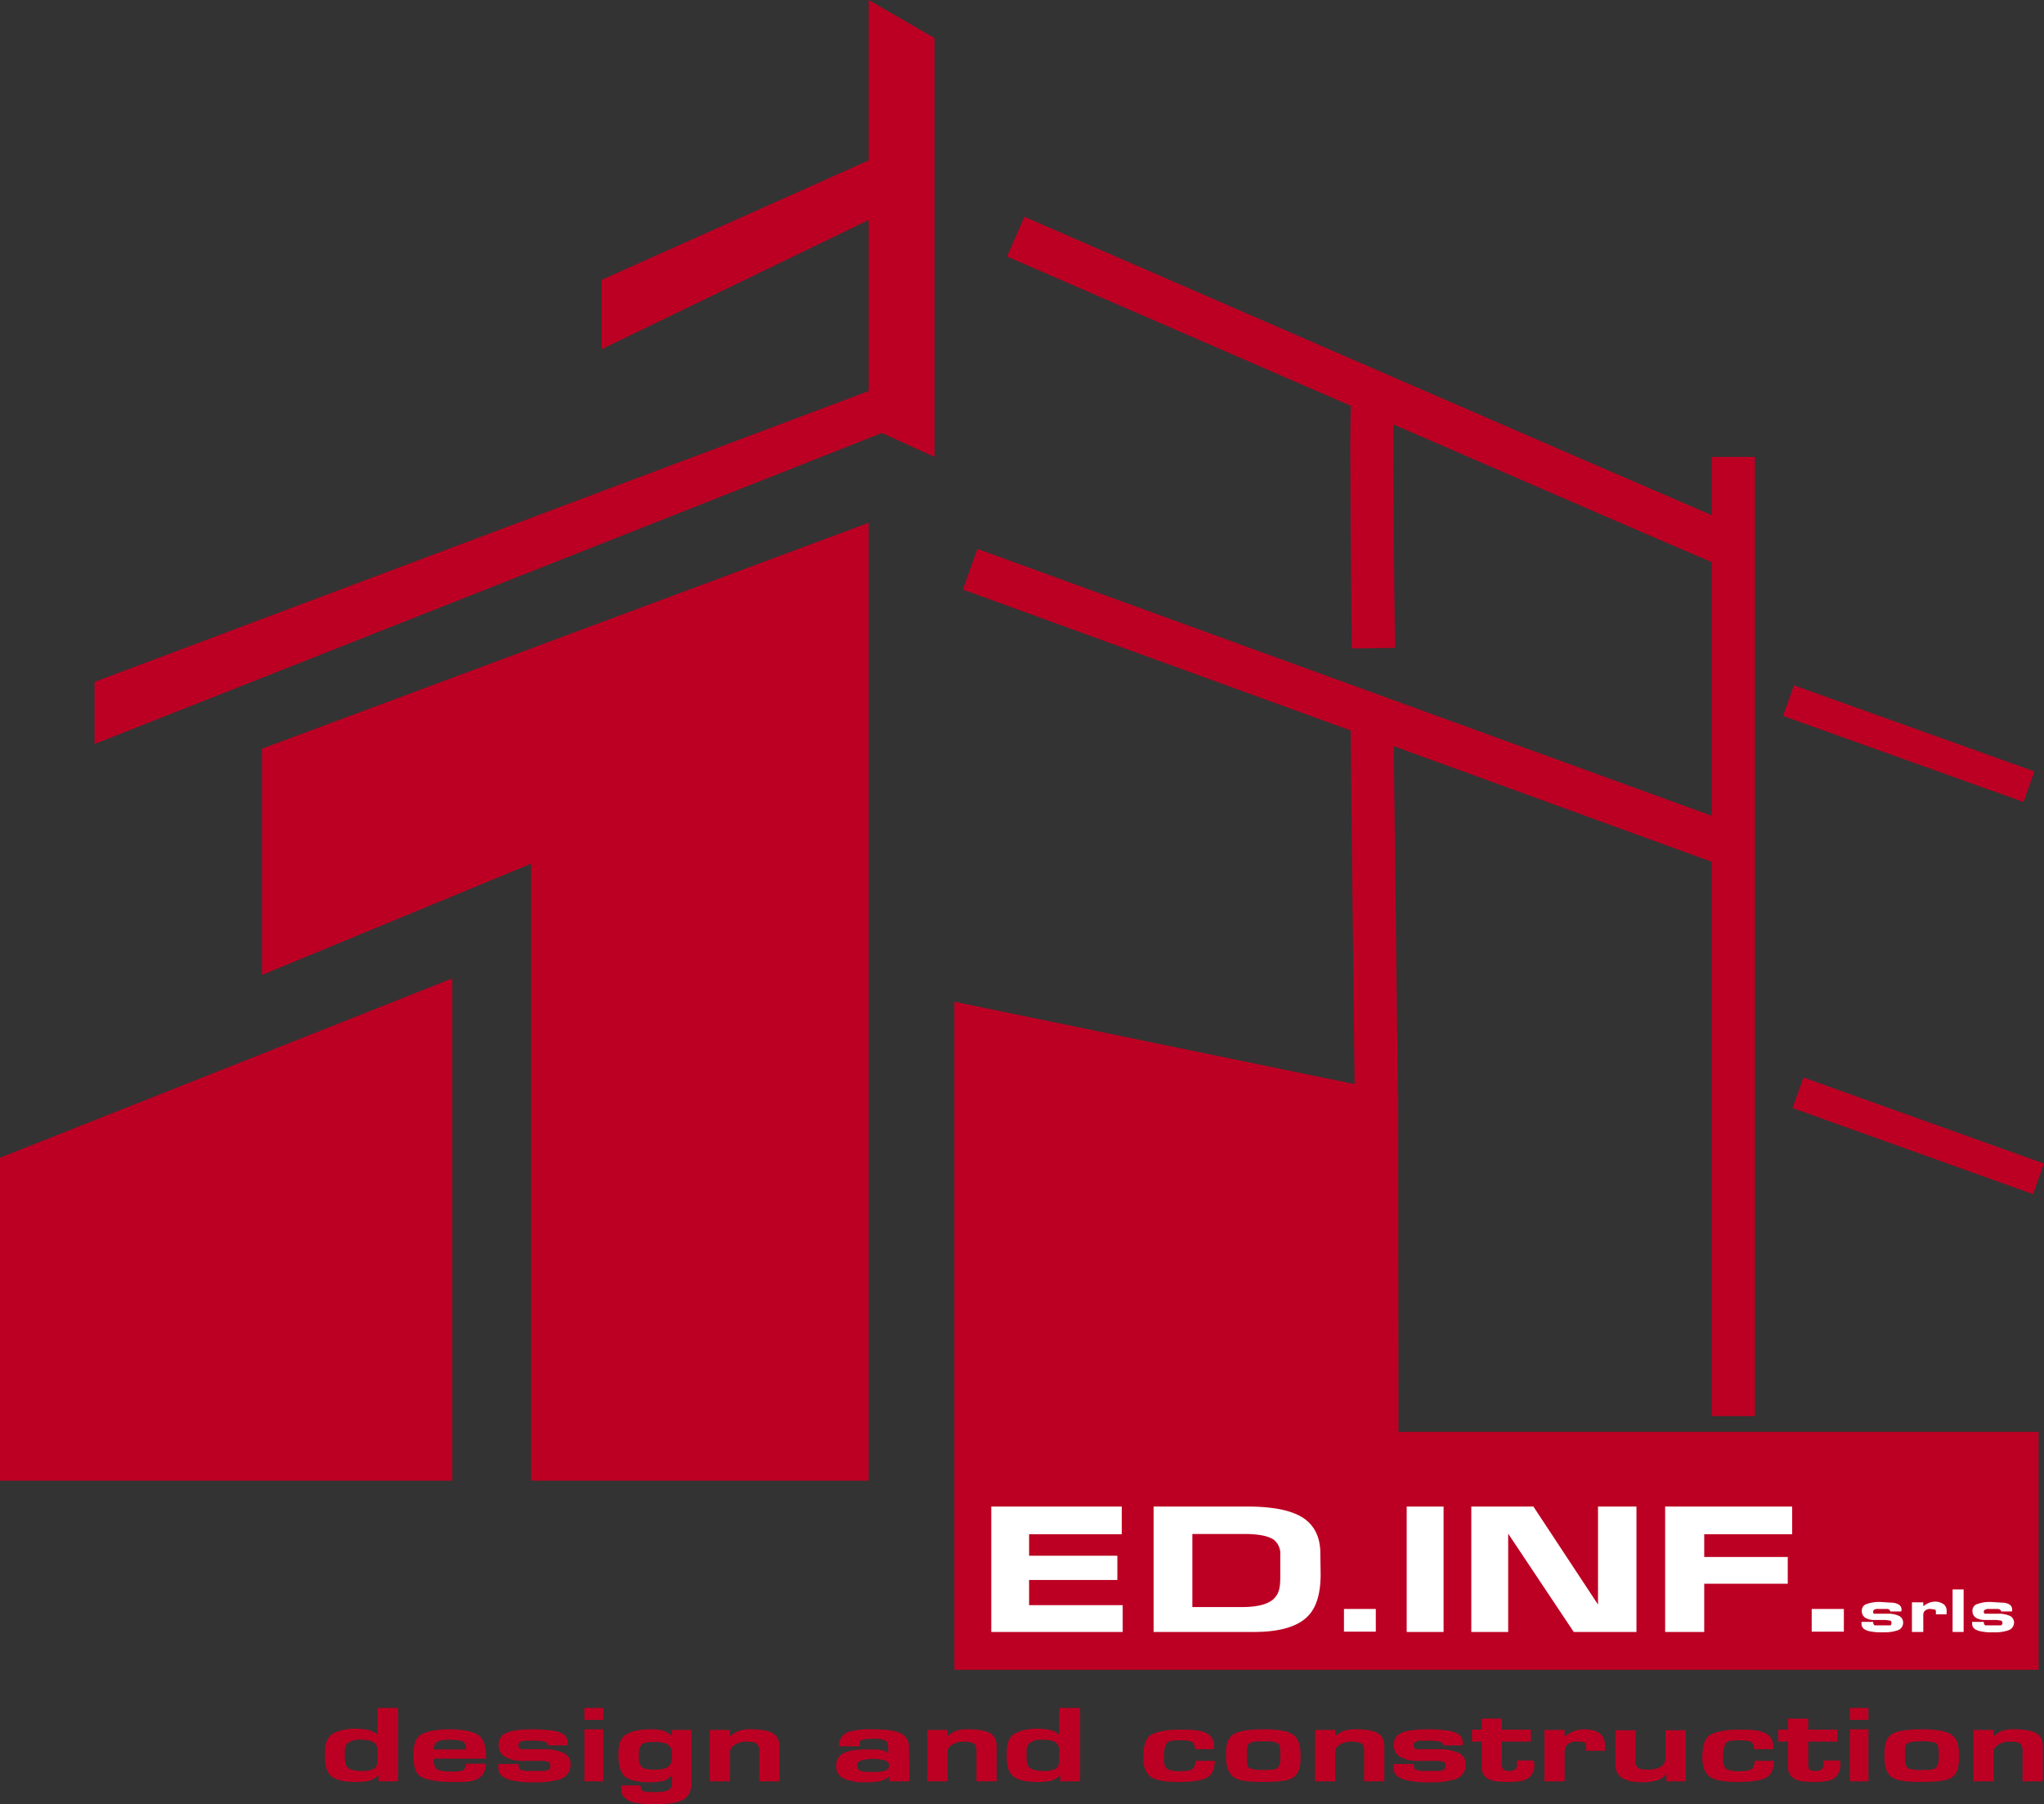
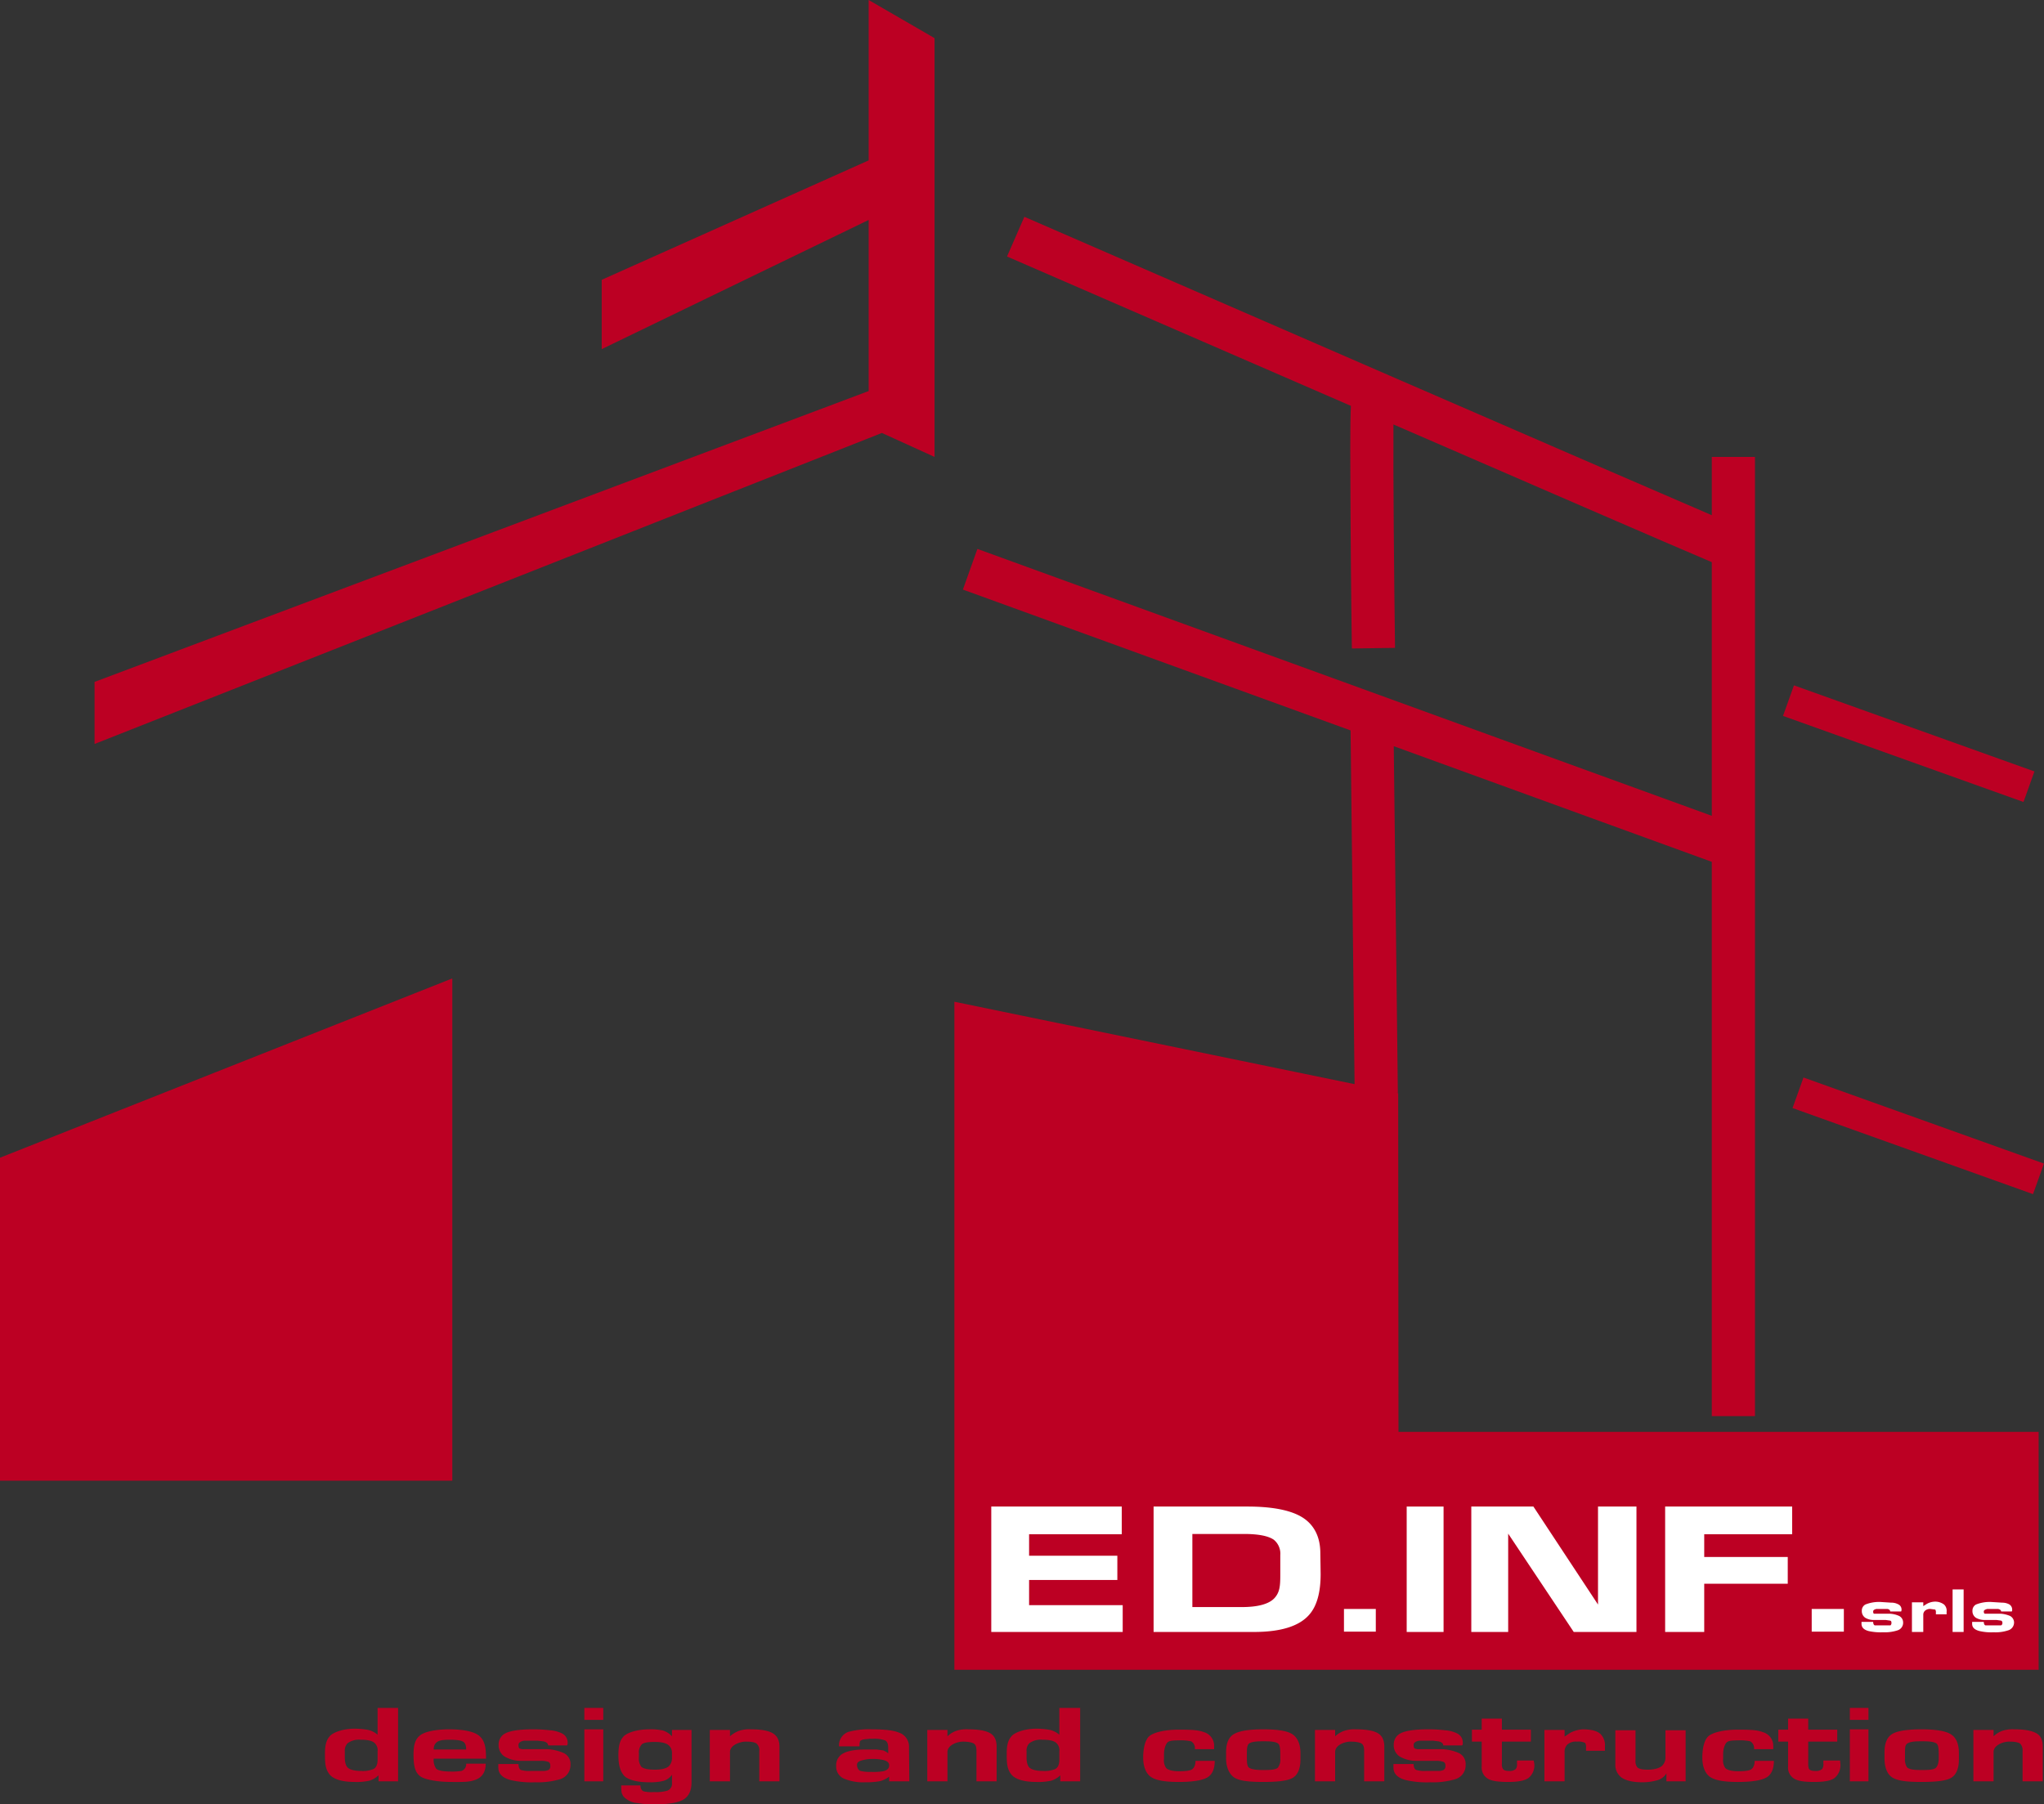
<svg xmlns="http://www.w3.org/2000/svg" id="Livello_1" data-name="Livello 1" viewBox="0 0 648.5 572.6">
  <rect x="0" y="0" width="648.5" height="572.6" fill="#333333" stroke="none" />
  <defs>
    <style>.cls-1{fill:#bc0023;}.cls-2{fill:#fff;}</style>
  </defs>
-   <polygon class="cls-1" points="275.6 469.9 275.6 165.9 83.1 237.6 83.1 309.4 168.5 274.1 168.5 469.9 275.6 469.9" />
  <polygon class="cls-1" points="143.5 310.5 0 367.4 0 469.9 143.5 469.9 143.5 310.5" />
  <polygon class="cls-1" points="302.8 317.9 302.8 529.9 646.8 529.9 646.8 454.4 443.7 454.4 443.6 346.9 302.8 317.9" />
  <polygon class="cls-1" points="296.5 12.1 296.5 145 279.8 137.4 30 236.1 30 216.4 275.6 124.1 275.6 69.8 190.9 110.8 190.9 88.8 275.6 50.9 275.6 0 296.5 12.1" />
  <rect class="cls-1" x="641.4" y="345" width="10.3" height="81.04" transform="translate(27.7 839.2) rotate(-70.3)" />
  <path class="cls-1" d="M581,188.5c-35.6-15.3-164.6-71.4-218.1-94.7l-5.5,12.6,109.1,47.4c-.3,6.3-.2,17.2-.1,36.6s.4,40.2.4,40.4l13.7-.2c-.3-22-.6-54.9-.5-70.9,44.7,19.4,87.1,37.8,101,43.7v80.5L348,199.2l-4.6,12.9,123,44.7L467.7,372l13.7-.2-1.3-110L581,298.5V474.4h13.7V170H581Z" transform="translate(-37.9 -25)" />
  <rect class="cls-1" x="638.4" y="220.5" width="10.3" height="81.04" transform="translate(142.9 753.9) rotate(-70.3)" />
  <path class="cls-2" d="M394.1,542.9H352.4V503.1h41.4v8.8H364.4v6.8h28v7.7h-28v8h29.7Z" transform="translate(-37.9 -25)" />
  <path class="cls-2" d="M456.9,524.5q0,8.8-3.6,12.9c-3.2,3.7-9.1,5.5-17.6,5.5H403.9V503.1h29.8c8,0,13.9,1.2,17.5,3.5s5.6,6.1,5.6,11.3Zm-12.8,0v-6a5.7,5.7,0,0,0-2.1-4.9c-1.8-1.2-4.9-1.8-9.4-1.8H416.2V535h15.7c5.2,0,8.7-1,10.4-2.9S444.1,528.1,444.1,524.5Z" transform="translate(-37.9 -25)" />
  <path class="cls-2" d="M474.4,542.8H464.3v-7.2h10.1Z" transform="translate(-37.9 -25)" />
  <path class="cls-2" d="M495.9,542.9H484.2V503.1h11.7Z" transform="translate(-37.9 -25)" />
  <path class="cls-2" d="M557.1,542.9H537.2l-20.8-31.2v31.2H504.7V503.1h19.7l20.5,31.1V503.1h12.2Z" transform="translate(-37.9 -25)" />
  <path class="cls-2" d="M606.5,511.9H578.6v7.2h26.5v8.5H578.6v15.3H566.2V503.1h40.3Z" transform="translate(-37.9 -25)" />
  <path class="cls-2" d="M622.9,542.8H612.7v-7.2h10.2Z" transform="translate(-37.9 -25)" />
  <path class="cls-2" d="M641.7,539.8a2.5,2.5,0,0,1-1.8,2.6,13,13,0,0,1-4.6.6,17.6,17.6,0,0,1-4.6-.4c-1.4-.4-2.2-1.1-2.2-2.3v-.6h3.7c0,.6.2,1,.5,1.1h5a1,1,0,0,0,.3-.8c0-.4-.1-.6-.4-.7l-1.4-.2h-3.7a5.2,5.2,0,0,1-2.8-.7,2.5,2.5,0,0,1-1.1-2.2,2.2,2.2,0,0,1,1.1-2,11.6,11.6,0,0,1,5.1-.8l3.1.2a4.5,4.5,0,0,1,2.2.5,1.8,1.8,0,0,1,1.1,1.7v.3a.4.4,0,0,0-.1.3h-3.5c0-.4-.3-.7-.9-.8h-3.5c-.7.2-1,.4-1,.8a1,1,0,0,0,.2.7h5a8.2,8.2,0,0,1,3,.7A2.3,2.3,0,0,1,641.7,539.8Z" transform="translate(-37.9 -25)" />
  <path class="cls-2" d="M655.5,537.3h-3.4v-.6a1.4,1.4,0,0,0-.2-.9l-1.5-.2a2.4,2.4,0,0,0-1.8.6,1.7,1.7,0,0,0-.5,1.3v5.4h-3.6v-9.4h3.6v1.2l1.1-.7a5.5,5.5,0,0,1,2.2-.7,4.7,4.7,0,0,1,3.3.9,2.7,2.7,0,0,1,.8,2.3Z" transform="translate(-37.9 -25)" />
  <path class="cls-2" d="M660.9,542.9h-3.5V529.4h3.5Z" transform="translate(-37.9 -25)" />
  <path class="cls-2" d="M676.9,539.8a2.6,2.6,0,0,1-1.9,2.6,12.7,12.7,0,0,1-4.6.6,16.2,16.2,0,0,1-4.5-.4c-1.5-.4-2.3-1.1-2.3-2.3v-.6h3.7c0,.6.2,1,.5,1.1h5a.8.8,0,0,0,.4-.8.7.7,0,0,0-.4-.7l-1.4-.2h-3.7a5.6,5.6,0,0,1-2.9-.7,2.5,2.5,0,0,1-1.1-2.2,2.2,2.2,0,0,1,1.1-2,11.6,11.6,0,0,1,5.1-.8l3.2.2a4.8,4.8,0,0,1,2.2.5,1.9,1.9,0,0,1,1,1.7v.3c0,.1-.1.2-.1.3h-3.4c0-.4-.4-.7-1-.8h-3.4c-.7.2-1.1.4-1.1.8s.1.6.3.7h5a9.5,9.5,0,0,1,3,.7A2.4,2.4,0,0,1,676.9,539.8Z" transform="translate(-37.9 -25)" />
  <path class="cls-1" d="M164.2,590.3H158v-1.9a7.9,7.9,0,0,1-2.9,1.7,18.6,18.6,0,0,1-4.6.4c-4.2,0-7-.9-8.2-2.6s-1.3-3.3-1.3-6.4.6-4.5,1.6-5.6,4-2.3,7.8-2.3a24.5,24.5,0,0,1,4.4.4,7.3,7.3,0,0,1,2.9,1.5V567h6.5Zm-6.5-6.9v-2.6a3.1,3.1,0,0,0-1-2.7c-.8-.7-2.2-1-4.4-1a6.1,6.1,0,0,0-4.1,1.1,3.3,3.3,0,0,0-.9,2.6v2c0,1.6.4,2.8,1.1,3.3s2,.9,4,.9a8.9,8.9,0,0,0,4-.6C157.3,585.9,157.7,584.9,157.7,583.4Z" transform="translate(-37.9 -25)" />
  <path class="cls-1" d="M192.1,583.1H175.5a4.8,4.8,0,0,0,.8,3.2q1,.9,4.8.9a18.1,18.1,0,0,0,3.2-.2,2.2,2.2,0,0,0,1.5-2.3H192c0,2.6-1.1,4.3-3.2,5.1s-3.9.7-7.7.7-8.4-.6-10-1.9-2-3.4-2-6.8.7-5,2.1-6.1,4.7-1.9,9.2-1.9,8.1.7,9.7,2.2S192.1,579.5,192.1,583.1Zm-6.3-2.9c0-1.3-.3-2.1-1-2.5s-2-.6-4.2-.6-3.3.2-4,.7-1.1,1.2-1.1,2.4Z" transform="translate(-37.9 -25)" />
  <path class="cls-1" d="M218.9,585a4.7,4.7,0,0,1-3.2,4.6,25,25,0,0,1-8,1,29.3,29.3,0,0,1-7.8-.7c-2.6-.7-3.9-2-3.9-4v-1.1h6.4c0,1,.3,1.7.8,1.9a9.5,9.5,0,0,0,3.1.3h3.8a4.2,4.2,0,0,0,1.8-.3,1.4,1.4,0,0,0,.6-1.3c0-.7-.2-1.1-.7-1.3a7,7,0,0,0-2.4-.3h-6.5a10.3,10.3,0,0,1-4.8-1.3,4.2,4.2,0,0,1-2-3.8,3.9,3.9,0,0,1,1.9-3.5c1.5-.9,4.5-1.4,8.9-1.4a44.4,44.4,0,0,1,5.5.3,10.1,10.1,0,0,1,3.8,1,3.2,3.2,0,0,1,1.8,2.9v.5l-.2.4h-6c0-.6-.5-1.1-1.6-1.3l-1.7-.2h-4.3c-1.2.2-1.8.7-1.8,1.3s.1,1.1.4,1.2a3.2,3.2,0,0,0,1.6.2h7.1a14.7,14.7,0,0,1,5.2,1.2A3.8,3.8,0,0,1,218.9,585Z" transform="translate(-37.9 -25)" />
  <path class="cls-1" d="M229.3,570.8h-6V567h6Zm0,19.5h-6V573.8h6Z" transform="translate(-37.9 -25)" />
  <path class="cls-1" d="M257.3,590.6c0,2.7-.9,4.5-2.6,5.5s-4.7,1.5-9,1.5a25.6,25.6,0,0,1-5.5-.4,6.7,6.7,0,0,1-4.4-2,3.4,3.4,0,0,1-.7-1.5,12.2,12.2,0,0,1-.1-2.1h6.1c0,1,.4,1.7,1.1,1.9a11.2,11.2,0,0,0,3.2.2,12.7,12.7,0,0,0,4.1-.4,2.3,2.3,0,0,0,1.6-2.4v-2.7a4.8,4.8,0,0,1-2.9,2,16.6,16.6,0,0,1-4.2.4q-5.5,0-7.8-1.8c-1.4-1.3-2.1-3.5-2.1-6.7s.5-4.8,1.6-6,4.2-2.3,8.2-2.3a16.8,16.8,0,0,1,4.4.4,6.7,6.7,0,0,1,2.8,1.8v-2h6.2Zm-6.2-7.9v-1.3a3.2,3.2,0,0,0-.8-2.3c-.8-.9-2.4-1.3-4.6-1.3s-3.4.2-4.1.7a3.7,3.7,0,0,0-1,2.9v1.3a4.3,4.3,0,0,0,.8,3c.7.6,2.1.9,4.3.9s3.8-.4,4.6-1.3A3.8,3.8,0,0,0,251.1,582.7Z" transform="translate(-37.9 -25)" />
  <path class="cls-1" d="M285.2,590.3h-6.4v-9.6a2.7,2.7,0,0,0-.8-2.3c-.5-.5-1.7-.7-3.5-.7s-5,1.1-5,3.3v9.3h-6.4V574h6.4v2a9.5,9.5,0,0,1,2.8-1.7,10.2,10.2,0,0,1,3.9-.5c3.1,0,5.4.4,6.8,1.2s2.2,2.2,2.2,4.3Z" transform="translate(-37.9 -25)" />
  <path class="cls-1" d="M326.4,590.3H320v-1.5a7.3,7.3,0,0,1-3.2,1.5,24.4,24.4,0,0,1-4.4.3,15.7,15.7,0,0,1-6.6-1.1,4.1,4.1,0,0,1-2.6-4,4.2,4.2,0,0,1,2.5-4.2c1.4-.7,3.7-1.1,6.9-1.1h3.4l2.2.3.8.4.7.5v-1.8c0-1.2-.3-1.9-1-2.3a10.2,10.2,0,0,0-3.9-.5h-1l-1.9.2a2.8,2.8,0,0,0-1.1.5,3.6,3.6,0,0,0-.2,1.1v.6h-6.5a4.5,4.5,0,0,1,3-4.6,24.6,24.6,0,0,1,7.4-.8c4,0,6.8.3,8.5,1a4.7,4.7,0,0,1,3.3,4.8Zm-6.4-5.1c0-.9-.7-1.4-2-1.7a15,15,0,0,0-3.5-.3,11.4,11.4,0,0,0-3.3.5c-1,.3-1.4.7-1.4,1.4s.3,1.6,1.1,1.9a12.4,12.4,0,0,0,3.4.3,17.9,17.9,0,0,0,3.8-.2C319.4,586.8,320,586.2,320,585.2Z" transform="translate(-37.9 -25)" />
  <path class="cls-1" d="M354.1,590.3h-6.4v-9.6c0-1.2-.2-1.9-.7-2.3s-1.8-.7-3.6-.7-4.9,1.1-4.9,3.3v9.3h-6.4V574h6.4v2a8.1,8.1,0,0,1,2.7-1.7,10.2,10.2,0,0,1,3.9-.5q4.8,0,6.9,1.2c1.4.8,2.1,2.2,2.1,4.3Z" transform="translate(-37.9 -25)" />
  <path class="cls-1" d="M380.6,590.3h-6.3v-1.9a7.2,7.2,0,0,1-2.9,1.7,18.6,18.6,0,0,1-4.6.4c-4.2,0-7-.9-8.2-2.6s-1.3-3.3-1.3-6.4.6-4.5,1.6-5.6,4-2.3,7.8-2.3a24.5,24.5,0,0,1,4.4.4,7.3,7.3,0,0,1,2.9,1.5V567h6.6Zm-6.6-6.9v-2.6a3.1,3.1,0,0,0-1-2.7c-.8-.7-2.2-1-4.4-1a6.1,6.1,0,0,0-4.1,1.1,3.3,3.3,0,0,0-.9,2.6v2c0,1.6.4,2.8,1.1,3.3s2,.9,4,.9a8.9,8.9,0,0,0,4-.6C373.6,585.9,374,584.9,374,583.4Z" transform="translate(-37.9 -25)" />
  <path class="cls-1" d="M423.3,583.8c0,2.6-.8,4.4-2.4,5.3s-4.6,1.4-9,1.4-7.1-.5-8.7-1.5-2.6-3.2-2.6-6.2.6-5.5,1.8-6.7,4.7-2.2,9.5-2.2,6.4.2,8,.8a4.5,4.5,0,0,1,3.2,4.5v.9h-6.1a2.5,2.5,0,0,0-1.2-2.5,15.5,15.5,0,0,0-3.9-.3c-1.7,0-2.8.1-3.4.5s-1.3,1.9-1.3,3.9v1.5a4.2,4.2,0,0,0,.7,2.9c.6.6,2,1,4.1,1s3.5-.2,4.1-.6,1.1-1.3,1.1-2.7Z" transform="translate(-37.9 -25)" />
  <path class="cls-1" d="M450.5,583.3c0,2.9-.8,4.8-2.3,5.8s-4.7,1.4-9.5,1.4-7.7-.4-9.2-1.4-2.6-3.1-2.6-6.1v-1.9c0-2.9.8-4.8,2.5-5.8s4.7-1.5,9.3-1.5,7.7.5,9.3,1.6,2.5,3.1,2.5,6Zm-6.4-.3v-1.6q0-2.4-.6-3c-.5-.5-1.8-.8-4-.8h-1.4c-2.2,0-3.5.3-4,.8s-.6,1.4-.6,3v1.5c0,1.5.1,2.4.5,2.9s1.9.9,4.1.9h1.4c2,0,3.2-.2,3.8-.7A4.3,4.3,0,0,0,444.1,583Z" transform="translate(-37.9 -25)" />
  <path class="cls-1" d="M477.1,590.3h-6.4v-9.6c0-1.2-.2-1.9-.7-2.3s-1.7-.7-3.6-.7-4.9,1.1-4.9,3.3v9.3h-6.4V574h6.4v2a8.4,8.4,0,0,1,2.8-1.7,10,10,0,0,1,3.8-.5q4.8,0,6.9,1.2c1.4.8,2.1,2.2,2.1,4.3Z" transform="translate(-37.9 -25)" />
  <path class="cls-1" d="M502.9,585a4.6,4.6,0,0,1-3.2,4.6,24.6,24.6,0,0,1-8,1,29.3,29.3,0,0,1-7.8-.7c-2.6-.7-3.9-2-3.9-4v-1.1h6.4c0,1,.3,1.7.9,1.9a8.8,8.8,0,0,0,3,.3h3.8a3.9,3.9,0,0,0,1.8-.3,1.4,1.4,0,0,0,.6-1.3c0-.7-.2-1.1-.7-1.3a7,7,0,0,0-2.4-.3H487a10.7,10.7,0,0,1-4.9-1.3,4.2,4.2,0,0,1-2-3.8,3.9,3.9,0,0,1,1.9-3.5c1.5-.9,4.5-1.4,8.9-1.4a44.4,44.4,0,0,1,5.5.3,10.1,10.1,0,0,1,3.8,1,3.2,3.2,0,0,1,1.8,2.9v.5c-.1.2-.1.3-.2.4h-6c0-.6-.5-1.1-1.6-1.3l-1.7-.2h-4.3c-1.2.2-1.8.7-1.8,1.3s.1,1.1.4,1.2a3.2,3.2,0,0,0,1.6.2h7.1a14.7,14.7,0,0,1,5.2,1.2A3.8,3.8,0,0,1,502.9,585Z" transform="translate(-37.9 -25)" />
  <path class="cls-1" d="M524.7,584.8a5.2,5.2,0,0,1-1.8,4.4c-1.2.9-3.4,1.3-6.5,1.3s-5.2-.3-6.4-1a4.1,4.1,0,0,1-2-3.9v-7.9h-3.1v-3.8H508v-3.5h6.4v3.5h9.2v3.8h-9.2v7a2.8,2.8,0,0,0,.3,1.6c.3.5.9.7,1.9.7a3,3,0,0,0,2.2-.6,2.5,2.5,0,0,0,.4-1.7v-1h5.3Z" transform="translate(-37.9 -25)" />
  <path class="cls-1" d="M547.1,580.6h-6v-1a2.4,2.4,0,0,0-.3-1.5,5.1,5.1,0,0,0-2.6-.4,4,4,0,0,0-3.1,1,3.3,3.3,0,0,0-.8,2.4v9.2h-6.4V574h6.4v2.1l1.8-1.2a9.7,9.7,0,0,1,3.9-1.1q4.1,0,5.7,1.5a5,5,0,0,1,1.4,3.9Z" transform="translate(-37.9 -25)" />
  <path class="cls-1" d="M572.7,590.3h-6.1v-2.5a5,5,0,0,1-2.7,2.1,17,17,0,0,1-4.9.7c-3,0-5.1-.5-6.5-1.4a5,5,0,0,1-2.1-4.4V574.1h6.4v9.5a3.2,3.2,0,0,0,.6,2.3c.6.5,1.7.7,3.4.7s3.6-.4,4.5-1.3a3.6,3.6,0,0,0,1-2.7v-8.5h6.4Z" transform="translate(-37.9 -25)" />
  <path class="cls-1" d="M600.7,583.8c0,2.6-.8,4.4-2.4,5.3s-4.6,1.4-9,1.4-7.1-.5-8.7-1.5-2.6-3.2-2.6-6.2.6-5.5,1.8-6.7,4.7-2.2,9.5-2.2,6.4.2,7.9.8a4.5,4.5,0,0,1,3.3,4.5v.9h-6.1a2.5,2.5,0,0,0-1.2-2.5,15.5,15.5,0,0,0-3.9-.3c-1.7,0-2.8.1-3.4.5s-1.3,1.9-1.3,3.9v1.5a4.2,4.2,0,0,0,.7,2.9c.6.6,2,1,4.1,1s3.5-.2,4.1-.6,1.1-1.3,1.1-2.7Z" transform="translate(-37.9 -25)" />
  <path class="cls-1" d="M621.8,584.8a5.2,5.2,0,0,1-1.8,4.4c-1.1.9-3.3,1.3-6.5,1.3s-5.1-.3-6.3-1a4.1,4.1,0,0,1-2-3.9v-7.9h-3.1v-3.8h3.1v-3.5h6.4v3.5h9.2v3.8h-9.2v7a4.7,4.7,0,0,0,.2,1.6c.3.5,1,.7,2,.7a3,3,0,0,0,2.2-.6,2.5,2.5,0,0,0,.4-1.7v-1h5.3Z" transform="translate(-37.9 -25)" />
  <path class="cls-1" d="M630.7,570.8h-5.9V567h5.9Zm0,19.5h-5.9V573.8h5.9Z" transform="translate(-37.9 -25)" />
  <path class="cls-1" d="M659.4,583.3c0,2.9-.8,4.8-2.3,5.8s-4.7,1.4-9.6,1.4-7.6-.4-9.2-1.4-2.5-3.1-2.5-6.1v-1.9c0-2.9.8-4.8,2.4-5.8s4.8-1.5,9.3-1.5,7.7.5,9.4,1.6,2.5,3.1,2.5,6ZM653,583v-1.6q0-2.4-.6-3c-.5-.5-1.9-.8-4-.8h-1.5c-2.1,0-3.4.3-4,.8s-.6,1.4-.6,3v1.5a4.8,4.8,0,0,0,.6,2.9c.5.6,1.9.9,4,.9h1.5c1.9,0,3.2-.2,3.7-.7S653,584.5,653,583Z" transform="translate(-37.9 -25)" />
  <path class="cls-1" d="M686,590.3h-6.4v-9.6a3.1,3.1,0,0,0-.7-2.3c-.6-.5-1.8-.7-3.6-.7s-4.9,1.1-4.9,3.3v9.3H664V574h6.4v2a8.1,8.1,0,0,1,2.7-1.7,10.2,10.2,0,0,1,3.9-.5c3.2,0,5.4.4,6.9,1.2s2.1,2.2,2.1,4.3Z" transform="translate(-37.9 -25)" />
</svg>